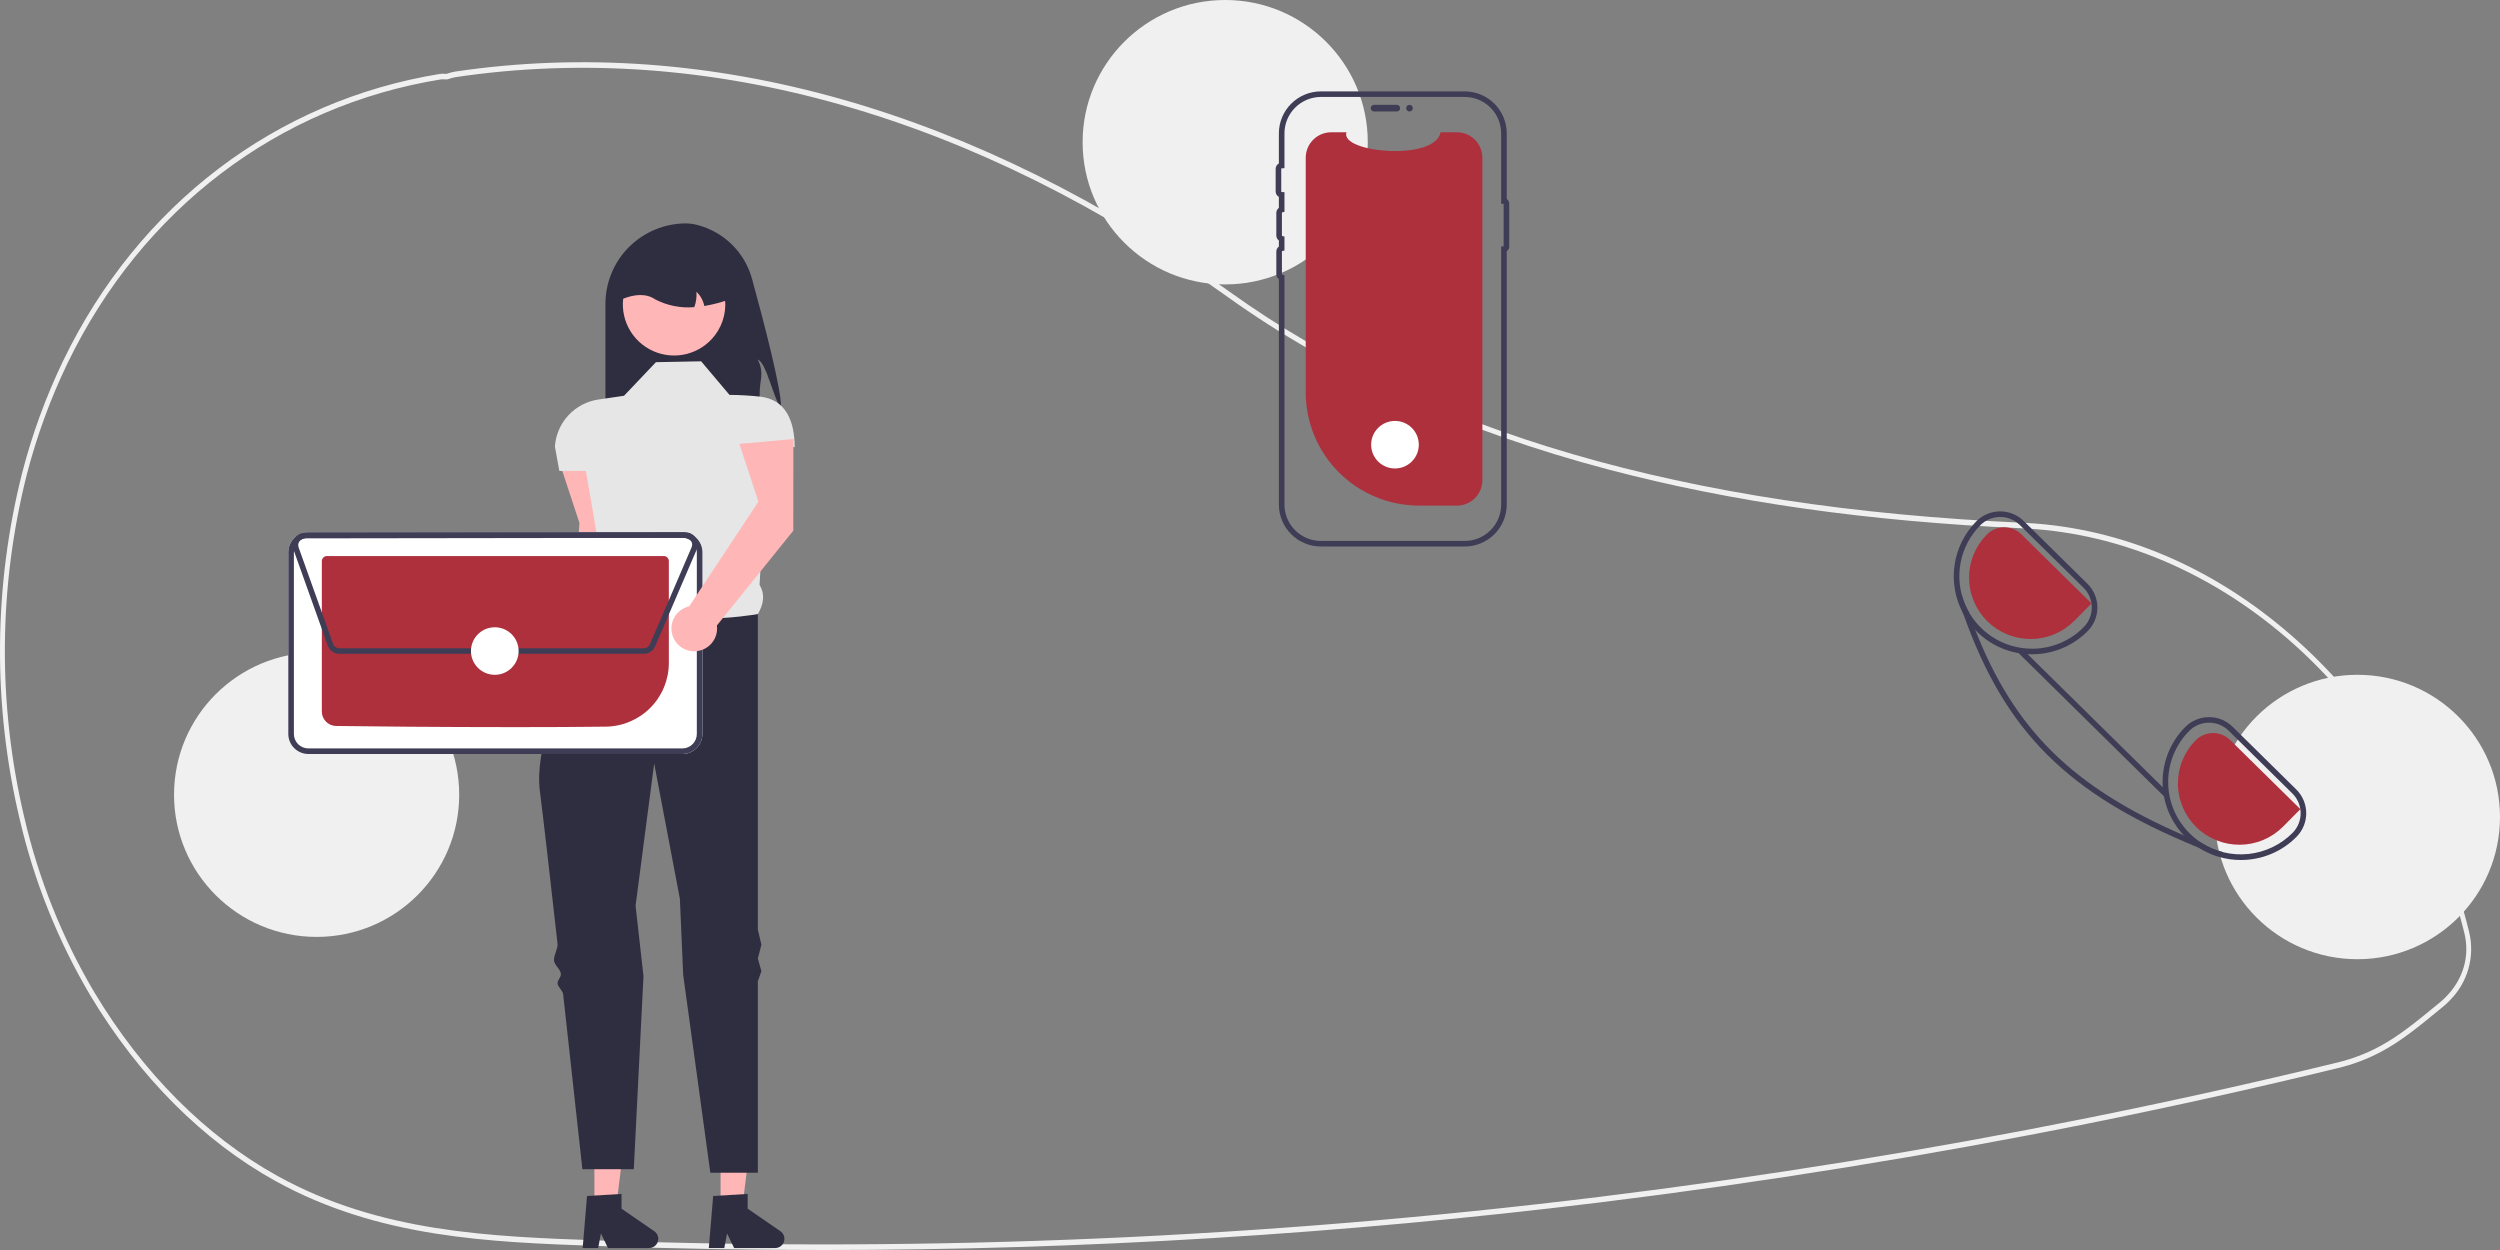
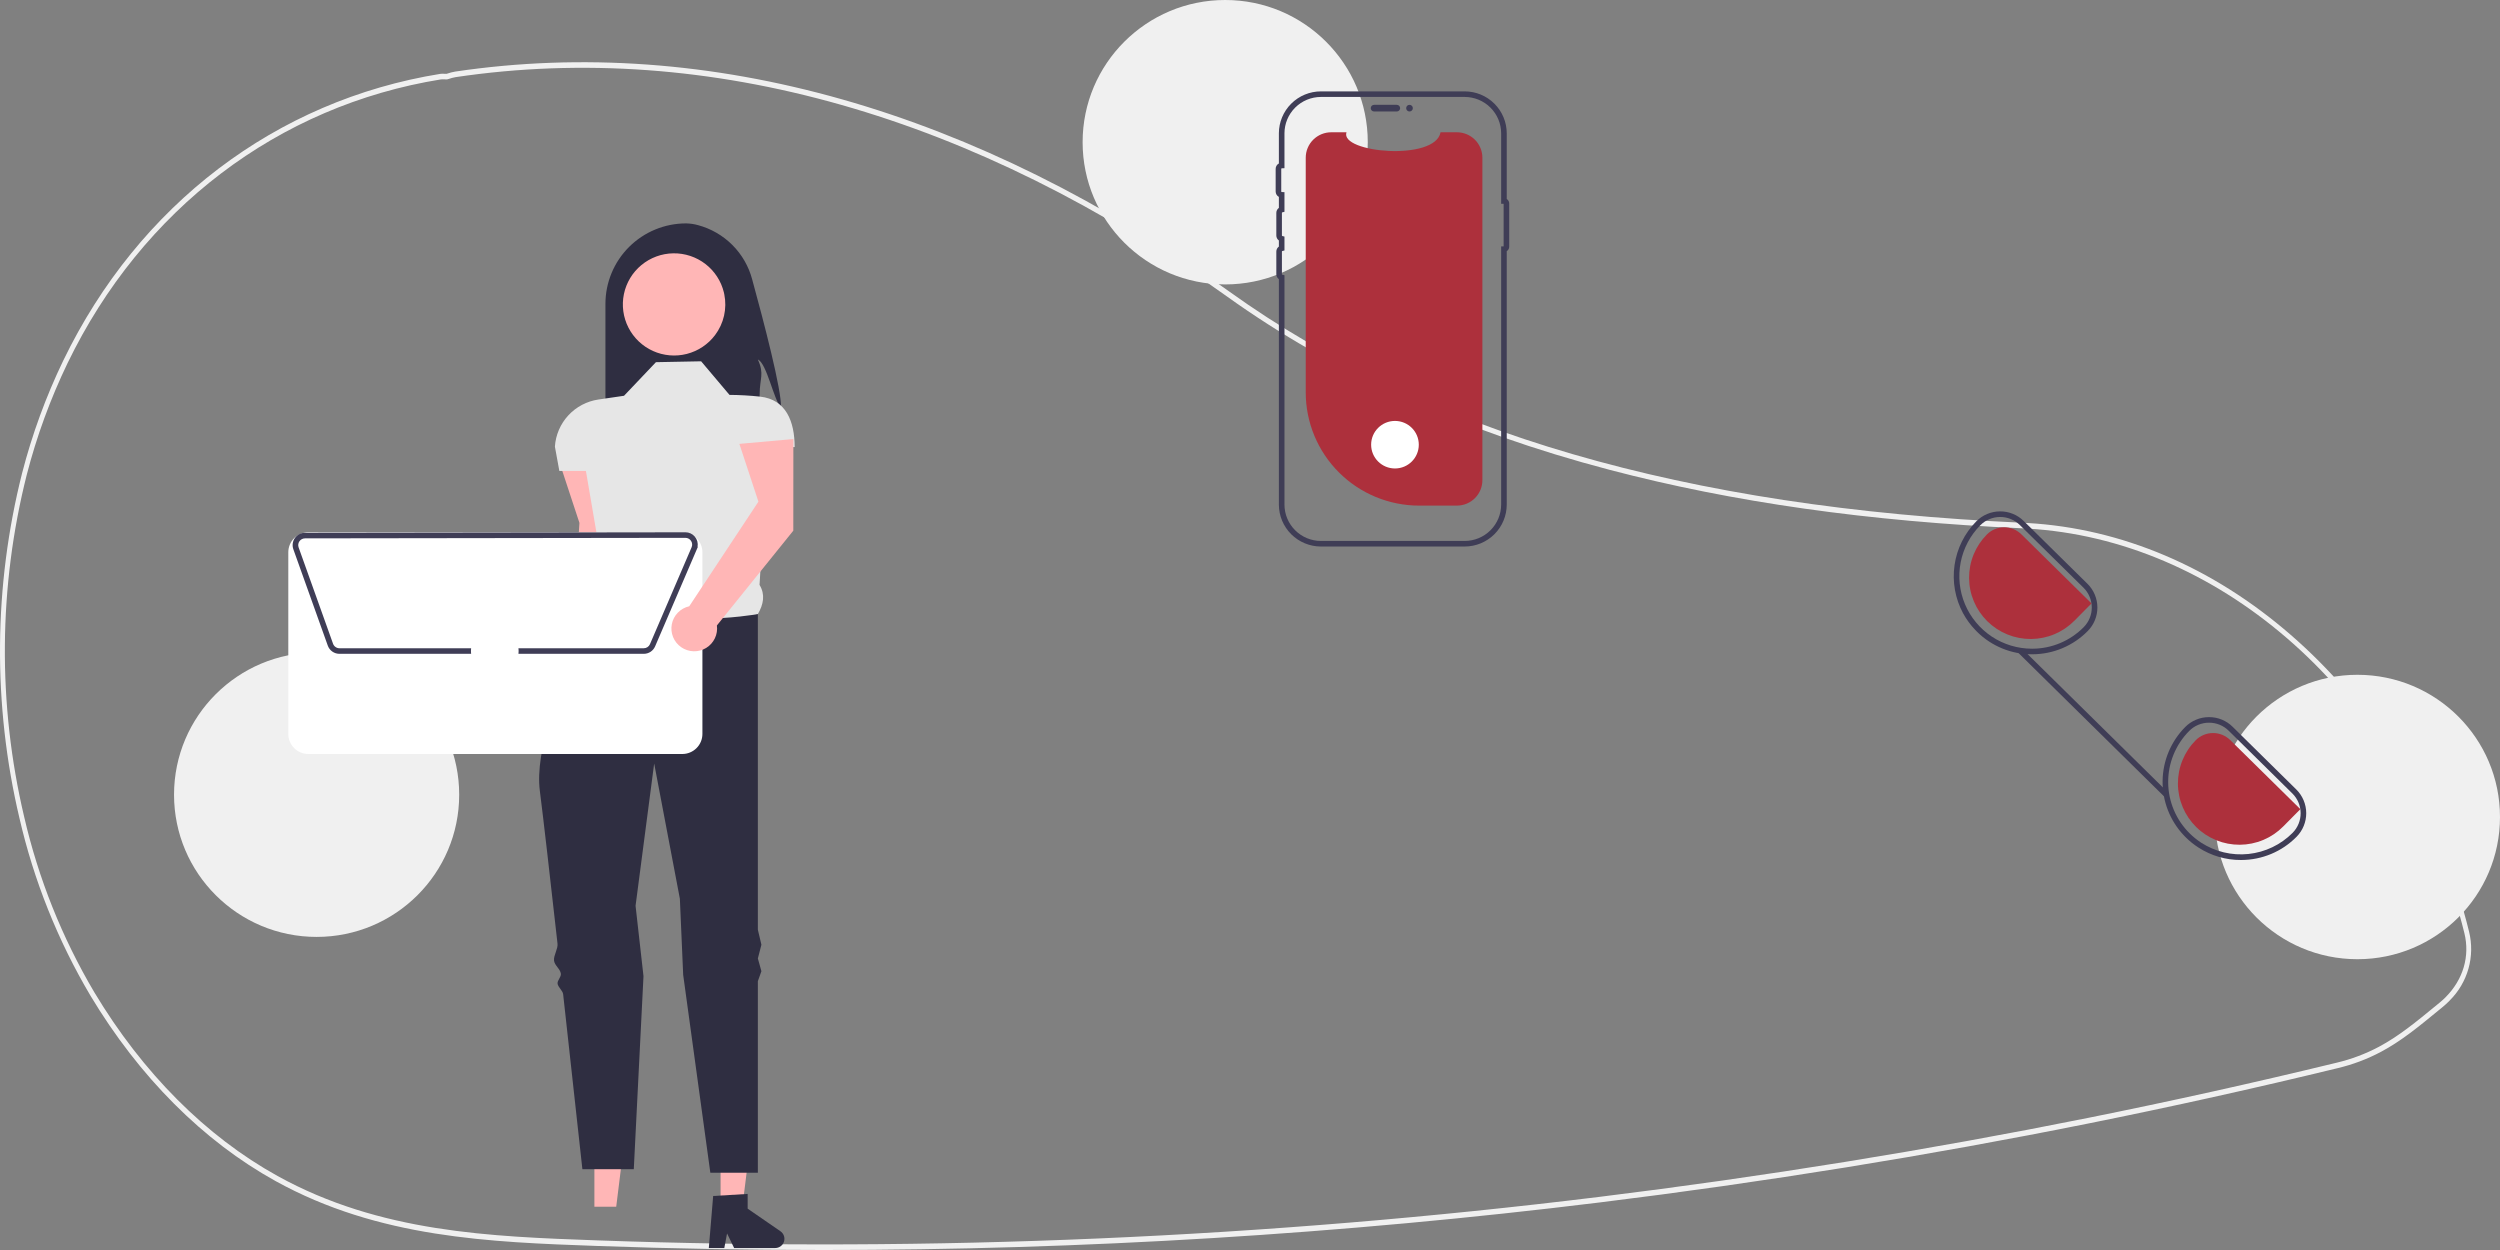
<svg xmlns="http://www.w3.org/2000/svg" width="628" height="314" viewBox="0 0 628 314" fill="none">
  <rect x="0" y="0" width="628" height="314" fill="#808080" stroke="none" />
  <g clip-path="url(#clip0_268_35)">
    <path d="M206.81 314.001C187.86 314.001 168.939 313.662 150.046 312.986C123.051 312.018 95.136 311.019 69.191 296.666C51.041 286.626 34.966 270.519 22.705 250.083C14.51 236.232 8.501 221.206 4.889 205.531C-1.849 176.994 -1.619 147.26 5.558 118.83C8.073 109.082 11.54 99.604 15.91 90.531C34.831 51.451 69.342 25.217 110.594 18.557C110.934 18.513 111.279 18.506 111.621 18.535C111.807 18.545 111.992 18.556 112.18 18.548L112.423 18.471C113.045 18.255 113.684 18.092 114.334 17.982C177.955 8.535 245.211 27.649 308.827 73.257C358.016 108.525 423.204 127.517 508.117 131.317L509.323 131.38C532.961 132.734 555.826 142.454 575.448 159.491C594.816 176.306 609.359 198.74 617.503 224.369C618.504 227.494 619.422 230.747 620.23 234.036C620.983 237.093 620.93 240.293 620.076 243.324C619.222 246.354 617.596 249.113 615.356 251.331V251.337L615.145 251.554C614.636 252.059 614.1 252.543 613.552 252.994L612.908 253.523C607.482 257.982 603.196 261.504 598.066 264.239C594.645 266.051 591.006 267.421 587.238 268.317C566.546 273.348 545.532 278.014 524.782 282.183C484.482 290.288 443.121 296.974 401.847 302.054C337.141 310.012 272.006 314.002 206.81 314.001ZM111.139 19.919C111.012 19.918 110.885 19.927 110.76 19.945C69.894 26.543 35.71 52.519 16.976 91.213C12.65 100.195 9.217 109.58 6.727 119.231C-0.385 147.409 -0.612 176.879 6.066 205.162C9.642 220.687 15.593 235.57 23.709 249.288C35.85 269.523 51.76 285.47 69.72 295.403C95.433 309.628 123.216 310.623 150.085 311.585C234.12 314.579 318.26 310.927 401.717 300.661C442.964 295.584 484.298 288.903 524.571 280.803C545.308 276.637 566.307 271.975 586.985 266.946C590.663 266.073 594.214 264.736 597.553 262.968C602.579 260.288 606.824 256.8 612.198 252.383L612.842 251.855C613.313 251.467 613.775 251.052 614.217 250.621L614.344 250.489C618.761 246.049 620.478 240.191 619.056 234.417V234.417C618.256 231.162 617.348 227.944 616.357 224.852C599.72 172.496 556.683 135.496 509.264 132.779L508.065 132.716C469.278 130.98 435.336 126.171 404.305 118.014C367.26 108.276 334.92 93.617 308.181 74.445C244.808 29.012 177.832 9.969 114.489 19.371C113.897 19.473 113.315 19.623 112.748 19.821L112.311 19.943C112.062 19.954 111.813 19.951 111.565 19.934C111.419 19.927 111.277 19.919 111.139 19.919Z" fill="#F0F0F0" />
    <path d="M196.165 102.303C194.411 100.624 192.617 91.263 190.377 90.312C192.051 94.003 190.836 94.98 190.827 99.03C190.848 101.33 190.578 103.623 190.025 105.856H152.086V76.323C152.086 73.67 152.61 71.042 153.628 68.591C154.646 66.139 156.138 63.912 158.019 62.035C159.901 60.159 162.134 58.671 164.592 57.655C167.05 56.64 169.684 56.117 172.345 56.117C173.36 56.137 174.369 56.284 175.347 56.556C178.608 57.434 181.581 59.152 183.966 61.537C186.351 63.923 188.065 66.892 188.937 70.147C191.829 80.691 196.429 98.243 196.165 102.303Z" fill="#2F2E41" />
    <path d="M154.311 138.636L154.33 115.617L140.764 116.826L145.552 131.344L143.311 167.835C142.224 168.078 141.232 168.632 140.455 169.428C139.678 170.224 139.15 171.228 138.936 172.318C138.721 173.408 138.829 174.537 139.247 175.567C139.664 176.597 140.373 177.484 141.287 178.118C142.201 178.753 143.281 179.109 144.394 179.143C145.507 179.177 146.606 178.886 147.557 178.308C148.508 177.729 149.269 176.887 149.748 175.884C150.228 174.882 150.404 173.761 150.256 172.66L154.311 138.636Z" fill="#FFB6B6" />
    <path d="M181.009 303.129L186.49 303.128L189.097 282.043H181.008L181.009 303.129Z" fill="#FFB6B6" />
    <path d="M179.147 300.43L187.811 299.914V303.616L196.048 309.291C196.455 309.571 196.761 309.973 196.923 310.439C197.084 310.906 197.091 311.411 196.944 311.882C196.797 312.353 196.503 312.764 196.105 313.056C195.706 313.349 195.225 313.506 194.73 313.506H184.416L182.638 309.844L181.944 313.506H178.055L179.147 300.43Z" fill="#2F2E41" />
    <path d="M149.313 303.129L154.794 303.128L157.401 282.043H149.312L149.313 303.129Z" fill="#FFB6B6" />
-     <path d="M147.46 300.43L156.124 299.914V303.616L164.361 309.291C164.767 309.571 165.074 309.973 165.235 310.439C165.396 310.906 165.404 311.411 165.257 311.882C165.11 312.353 164.815 312.764 164.417 313.056C164.019 313.349 163.537 313.506 163.043 313.506H152.728L150.95 309.844L150.256 313.506H146.367L147.46 300.43Z" fill="#2F2E41" />
    <path d="M176.123 90.758L164.77 90.98L156.755 99.418L150.33 100.358C147.423 100.783 144.751 102.19 142.76 104.344C140.769 106.499 139.58 109.269 139.391 112.193L140.504 118.292H147.182L151.046 140.918C149.544 144.737 149.442 147.75 152.525 148.934L162.098 166.92L190.371 154.263C191.805 151.805 192.264 149.335 190.799 146.934L192.82 112.296H199.616C199.616 105.818 197.419 100.357 190.964 99.636C188.401 99.359 185.825 99.212 183.247 99.196L176.123 90.758Z" fill="#E6E6E6" />
    <path d="M190.375 154.263C190.375 154.263 162.77 159.148 152.529 148.934C152.529 148.934 151.489 150.694 149.923 153.614C149.472 154.453 148.602 155.022 148.077 156.039C147.599 156.963 146.371 158.1 145.85 159.148C145.432 159.991 146.103 161.094 145.668 162.005C140.423 172.976 134.296 188.453 135.61 198.672C136.457 205.263 138.207 220.598 140.049 237.068C140.193 238.355 139.027 240.008 139.172 241.305C139.308 242.529 140.756 243.395 140.892 244.621C140.983 245.435 139.972 246.266 140.062 247.079C140.161 247.971 141.362 248.845 141.46 249.734C143.984 272.476 146.296 293.709 146.296 293.709H159.208L161.644 245.215L159.653 227.538L164.328 191.789L170.784 225.762L171.615 244.882L178.437 294.597H190.375V246.47L191.265 243.97L190.375 240.763L191.265 237.309L190.375 233.546V154.263Z" fill="#2F2E41" />
    <path d="M179.613 84.19C177.854 86.52 175.352 88.183 172.519 88.906C169.686 89.628 166.69 89.367 164.026 88.165C161.362 86.962 159.187 84.891 157.861 82.291C156.534 79.692 156.135 76.719 156.729 73.863C157.323 71.007 158.874 68.438 161.127 66.579C163.38 64.72 166.201 63.681 169.125 63.635C172.049 63.588 174.901 64.536 177.213 66.322C179.525 68.109 181.157 70.627 181.842 73.463C181.879 73.616 181.911 73.769 181.941 73.928C182.303 75.706 182.282 77.539 181.881 79.308C181.479 81.077 180.706 82.741 179.613 84.19Z" fill="#FFB6B6" />
-     <path d="M176.923 76.868C176.65 75.501 175.96 74.252 174.947 73.293C175.046 74.603 174.864 75.918 174.412 77.152C171.027 77.451 167.627 76.779 164.612 75.216C162.342 73.679 159.452 73.813 156.086 75.216C156.086 73.583 156.408 71.966 157.034 70.457C157.661 68.948 158.579 67.578 159.737 66.423C160.895 65.268 162.269 64.352 163.782 63.727C165.294 63.102 166.916 62.781 168.553 62.781H170.779C174.085 62.782 177.256 64.092 179.594 66.424C181.932 68.756 183.245 71.918 183.246 75.216C181.191 75.951 179.075 76.504 176.923 76.868Z" fill="#2F2E41" />
    <path d="M79.534 235.352C99.315 235.352 115.35 219.359 115.35 199.629C115.35 179.9 99.315 163.906 79.534 163.906C59.754 163.906 43.719 179.9 43.719 199.629C43.719 219.359 59.754 235.352 79.534 235.352Z" fill="#F0F0F0" />
    <path d="M307.769 71.446C327.549 71.446 343.584 55.452 343.584 35.723C343.584 15.994 327.549 0 307.769 0C287.988 0 271.953 15.994 271.953 35.723C271.953 55.452 287.988 71.446 307.769 71.446Z" fill="#F0F0F0" />
    <path d="M592.183 240.954C611.963 240.954 627.998 224.96 627.998 205.231C627.998 185.502 611.963 169.508 592.183 169.508C572.402 169.508 556.367 185.502 556.367 205.231C556.367 224.96 572.402 240.954 592.183 240.954Z" fill="#F0F0F0" />
    <path d="M372.376 39.617V120.622C372.376 122.304 371.711 123.919 370.524 125.115C369.338 126.311 367.726 126.992 366.039 127.009C366.016 127.012 365.992 127.013 365.969 127.012H356.516C348.953 127.012 341.7 124.015 336.352 118.681C331.004 113.347 328 106.113 328 98.569V39.617C328 37.922 328.675 36.297 329.877 35.098C331.078 33.9 332.708 33.227 334.407 33.227H338.237C336.463 38.389 360.545 40.563 361.867 33.227H365.969C367.668 33.227 369.298 33.9 370.499 35.098C371.701 36.297 372.376 37.922 372.376 39.617Z" fill="#AD303C" />
    <path d="M344.328 27.169C344.328 26.948 344.417 26.735 344.574 26.578C344.732 26.421 344.945 26.332 345.168 26.332H350.877C351.1 26.333 351.313 26.421 351.47 26.578C351.627 26.735 351.715 26.948 351.715 27.169C351.715 27.391 351.627 27.604 351.47 27.761C351.313 27.918 351.1 28.006 350.877 28.007H345.168C344.945 28.007 344.732 27.919 344.574 27.762C344.417 27.604 344.328 27.392 344.328 27.169Z" fill="#3F3D56" />
    <path d="M367.927 137.288H331.82C329.018 137.285 326.333 136.174 324.352 134.198C322.371 132.223 321.256 129.544 321.253 126.75V70.124C321.055 69.982 320.893 69.795 320.782 69.578C320.671 69.362 320.613 69.122 320.613 68.878V63.183C320.613 62.94 320.671 62.7 320.782 62.483C320.893 62.267 321.055 62.08 321.253 61.938V60.409C321.055 60.267 320.893 60.08 320.782 59.864C320.671 59.647 320.613 59.407 320.613 59.163V53.468C320.613 53.225 320.671 52.985 320.782 52.768C320.893 52.552 321.055 52.364 321.253 52.223V49.46C321.008 49.329 320.804 49.134 320.662 48.896C320.519 48.658 320.445 48.386 320.445 48.108V42.414C320.445 42.136 320.519 41.864 320.662 41.626C320.804 41.388 321.008 41.193 321.253 41.062V33.492C321.256 30.698 322.371 28.019 324.352 26.043C326.333 24.068 329.018 22.956 331.82 22.953H367.927C370.729 22.956 373.414 24.068 375.395 26.043C377.376 28.019 378.49 30.698 378.494 33.492V49.992C378.684 50.111 378.841 50.276 378.95 50.471C379.058 50.667 379.116 50.888 379.116 51.111V61.971C379.116 62.194 379.058 62.415 378.95 62.611C378.841 62.806 378.684 62.971 378.494 63.09V126.75C378.49 129.544 377.376 132.222 375.395 134.198C373.414 136.174 370.729 137.285 367.927 137.288ZM331.82 24.354C329.391 24.357 327.062 25.32 325.344 27.034C323.627 28.747 322.66 31.069 322.658 33.492V42.253L321.982 42.279C321.947 42.28 321.914 42.295 321.889 42.32C321.865 42.345 321.85 42.379 321.85 42.414V48.108C321.851 48.144 321.865 48.177 321.889 48.202C321.914 48.227 321.947 48.242 321.982 48.243L322.658 48.269V53.206L322.123 53.337C322.094 53.345 322.067 53.361 322.048 53.385C322.029 53.409 322.019 53.438 322.018 53.468V59.163C322.019 59.194 322.029 59.223 322.048 59.247C322.067 59.27 322.094 59.287 322.123 59.294L322.658 59.425V62.921L322.123 63.053C322.094 63.06 322.067 63.076 322.048 63.1C322.029 63.124 322.019 63.153 322.018 63.183V68.878C322.018 68.909 322.029 68.938 322.048 68.962C322.067 68.985 322.094 69.002 322.123 69.009L322.658 69.141V126.75C322.66 129.172 323.627 131.495 325.344 133.208C327.062 134.921 329.391 135.885 331.82 135.888H367.927C370.356 135.885 372.685 134.921 374.403 133.208C376.12 131.495 377.086 129.172 377.089 126.75V61.891H377.711V51.191H377.089V33.492C377.086 31.069 376.12 28.747 374.403 27.034C372.685 25.32 370.356 24.357 367.927 24.354L331.82 24.354Z" fill="#3F3D56" />
    <path d="M354.066 28.007C354.53 28.007 354.906 27.632 354.906 27.169C354.906 26.707 354.53 26.332 354.066 26.332C353.602 26.332 353.227 26.707 353.227 27.169C353.227 27.632 353.602 28.007 354.066 28.007Z" fill="#3F3D56" />
    <path d="M171.411 189.405H77.457C76.123 189.401 74.844 188.871 73.901 187.93C72.957 186.989 72.425 185.714 72.422 184.383V138.721C72.425 137.391 72.957 136.115 73.9 135.174C74.844 134.233 76.122 133.703 77.456 133.699H171.41C172.745 133.703 174.023 134.233 174.967 135.174C175.91 136.115 176.442 137.39 176.446 138.721V184.382C176.442 185.713 175.911 186.989 174.967 187.93C174.024 188.871 172.745 189.401 171.411 189.405Z" fill="white" />
-     <path d="M171.411 189.405H77.457C76.123 189.401 74.844 188.871 73.901 187.93C72.957 186.989 72.425 185.714 72.422 184.383V138.721C72.425 137.391 72.957 136.115 73.9 135.174C74.844 134.233 76.122 133.703 77.456 133.699H171.41C172.745 133.703 174.023 134.233 174.967 135.174C175.91 136.115 176.442 137.39 176.446 138.721V184.382C176.442 185.713 175.911 186.989 174.967 187.93C174.024 188.871 172.745 189.401 171.411 189.405ZM77.457 135.1C76.495 135.103 75.573 135.486 74.893 136.164C74.212 136.843 73.829 137.762 73.826 138.722V184.382C73.829 185.342 74.213 186.262 74.893 186.94C75.573 187.619 76.496 188.001 77.458 188.004H171.41C172.372 188.001 173.294 187.619 173.975 186.94C174.655 186.261 175.038 185.342 175.041 184.382V138.721C175.038 137.762 174.655 136.842 173.974 136.164C173.294 135.485 172.372 135.103 171.41 135.1L77.457 135.1Z" fill="#3F3D56" />
-     <path d="M129.464 182.656C110.934 182.656 91.613 182.479 84.404 182.364C83.455 182.345 82.552 181.956 81.887 181.282C81.222 180.607 80.847 179.7 80.844 178.753V140.956C80.844 140.617 80.979 140.292 81.219 140.052C81.459 139.812 81.784 139.677 82.124 139.676H166.73C167.07 139.676 167.395 139.811 167.636 140.05C167.876 140.289 168.012 140.614 168.013 140.952V166.597C167.997 170.784 166.337 174.797 163.389 177.776C160.441 180.756 156.439 182.464 152.242 182.534C145.524 182.621 137.568 182.656 129.464 182.656Z" fill="#AD303C" />
    <path d="M161.713 164.241H85.265C84.625 164.24 84.001 164.041 83.478 163.674C82.954 163.306 82.557 162.786 82.341 162.185L73.688 137.973C73.521 137.506 73.469 137.006 73.536 136.515C73.603 136.024 73.788 135.556 74.074 135.151C74.36 134.745 74.739 134.414 75.18 134.185C75.621 133.957 76.111 133.837 76.608 133.836L172.166 133.703C172.621 133.703 173.07 133.802 173.481 133.993C173.893 134.184 174.258 134.463 174.55 134.81C174.842 135.158 175.054 135.564 175.171 136.002C175.288 136.44 175.307 136.898 175.228 137.344L175.302 137.375L175.027 138.014L175.025 138.02L164.564 162.365C164.326 162.922 163.929 163.397 163.422 163.731C162.915 164.064 162.321 164.242 161.713 164.241ZM172.171 135.104L76.61 135.237C76.338 135.237 76.07 135.303 75.829 135.428C75.587 135.553 75.379 135.735 75.222 135.957C75.066 136.179 74.965 136.435 74.928 136.704C74.891 136.973 74.919 137.247 75.011 137.503L83.663 161.714C83.782 162.043 84 162.328 84.287 162.529C84.573 162.731 84.915 162.84 85.266 162.841H161.713C162.046 162.841 162.371 162.744 162.648 162.561C162.926 162.378 163.143 162.118 163.273 161.813L173.734 137.468C173.845 137.21 173.89 136.929 173.865 136.649C173.84 136.37 173.745 136.101 173.591 135.866C173.436 135.632 173.225 135.44 172.977 135.307C172.729 135.174 172.452 135.104 172.171 135.104Z" fill="#3F3D56" />
    <path d="M124.291 169.512C127.597 169.512 130.277 166.838 130.277 163.541C130.277 160.243 127.597 157.57 124.291 157.57C120.985 157.57 118.305 160.243 118.305 163.541C118.305 166.838 120.985 169.512 124.291 169.512Z" fill="white" />
    <path d="M350.416 117.68C353.722 117.68 356.402 115.006 356.402 111.709C356.402 108.411 353.722 105.738 350.416 105.738C347.11 105.738 344.43 108.411 344.43 111.709C344.43 115.006 347.11 117.68 350.416 117.68Z" fill="white" />
    <path d="M576.825 198.31L560.834 182.564C560.056 181.792 559.132 181.18 558.116 180.764C557.101 180.348 556.012 180.136 554.914 180.141H554.858C553.752 180.144 552.657 180.366 551.637 180.794C550.617 181.222 549.693 181.847 548.917 182.634C545.341 186.243 543.308 191.094 543.244 196.168C543.18 201.241 545.09 206.142 548.573 209.84C548.741 210.022 548.917 210.197 549.092 210.372C550.065 211.336 551.139 212.193 552.295 212.929C555.456 214.966 559.142 216.044 562.906 216.032H563.025C565.609 216.023 568.165 215.503 570.545 214.503C572.926 213.503 575.084 212.042 576.895 210.204C578.464 208.616 579.338 206.472 579.325 204.243C579.312 202.013 578.413 199.88 576.825 198.31ZM575.898 209.216C572.929 212.2 569.02 214.071 564.829 214.515C560.639 214.959 556.423 213.948 552.892 211.654C551.882 210.987 550.939 210.225 550.076 209.378C546.63 205.983 544.677 201.363 544.647 196.533C544.617 191.703 546.511 187.059 549.914 183.622C550.561 182.965 551.332 182.442 552.184 182.085C553.035 181.728 553.949 181.543 554.872 181.542H554.914C555.829 181.538 556.735 181.715 557.58 182.061C558.426 182.407 559.196 182.916 559.844 183.559L575.835 199.312C577.158 200.618 577.909 202.394 577.92 204.251C577.932 206.108 577.205 207.894 575.898 209.216Z" fill="#3F3D56" />
    <path d="M524.357 146.634L508.366 130.881C506.792 129.323 504.663 128.451 502.446 128.457H502.397C501.289 128.462 500.193 128.685 499.172 129.114C498.151 129.543 497.226 130.17 496.449 130.958C493.493 133.952 491.576 137.812 490.98 141.971C490.383 146.131 491.138 150.372 493.134 154.073L493.141 154.08C493.965 155.593 494.987 156.99 496.182 158.233C496.315 158.387 496.47 158.541 496.624 158.696C500.297 162.331 505.264 164.366 510.438 164.355H510.564C513.148 164.344 515.704 163.823 518.085 162.822C520.465 161.82 522.623 160.358 524.434 158.52C525.212 157.735 525.826 156.804 526.243 155.782C526.66 154.759 526.871 153.665 526.864 152.561C526.857 151.457 526.632 150.366 526.201 149.349C525.771 148.332 525.145 147.409 524.357 146.634ZM523.43 157.54C521.749 159.245 519.746 160.602 517.537 161.531C515.327 162.461 512.955 162.944 510.557 162.954H510.438C506.837 162.953 503.317 161.89 500.32 159.898C497.323 157.906 494.984 155.075 493.596 151.761C492.208 148.447 491.834 144.797 492.52 141.272C493.207 137.746 494.923 134.501 497.453 131.945C498.762 130.625 500.543 129.877 502.405 129.865C504.267 129.853 506.057 130.579 507.383 131.882L523.374 147.628C524.697 148.937 525.445 150.715 525.456 152.573C525.466 154.431 524.738 156.217 523.43 157.54Z" fill="#3F3D56" />
    <path d="M577.85 203.262L560.221 185.896C559.065 184.759 557.504 184.127 555.881 184.137C554.258 184.147 552.705 184.799 551.563 185.949C550.135 187.388 549.005 189.094 548.238 190.969C547.471 192.844 547.083 194.852 547.094 196.877C547.105 198.902 547.517 200.905 548.305 202.771C549.093 204.638 550.242 206.331 551.687 207.754C553.131 209.177 554.843 210.302 556.724 211.065C558.605 211.828 560.618 212.213 562.648 212.2C564.678 212.186 566.686 211.773 568.556 210.985C570.427 210.197 572.123 209.049 573.548 207.606L577.85 203.262Z" fill="#AD303C" />
    <path d="M525.389 151.579L507.76 134.212C506.604 133.076 505.043 132.443 503.42 132.453C501.797 132.463 500.244 133.115 499.102 134.266C497.674 135.705 496.544 137.411 495.777 139.286C495.01 141.161 494.622 143.168 494.633 145.193C494.645 147.218 495.056 149.221 495.844 151.088C496.632 152.954 497.781 154.647 499.226 156.07C500.671 157.493 502.382 158.618 504.263 159.381C506.144 160.144 508.157 160.53 510.187 160.516C512.217 160.502 514.225 160.09 516.095 159.301C517.966 158.513 519.662 157.365 521.087 155.923L525.389 151.579Z" fill="#AD303C" />
-     <path d="M558.472 214.08L558.051 215.186C556.07 214.437 554.151 213.685 552.292 212.931C519.37 199.531 503.653 183.848 493.14 154.079L493.133 154.072C492.635 152.671 492.15 151.238 491.68 149.771L492.789 149.414C493.16 150.824 493.703 152.184 494.404 153.463C494.98 155.095 495.573 156.685 496.181 158.233C506.062 183.358 520.634 197.717 548.57 209.842C549.975 210.451 551.414 211.056 552.889 211.656C554.602 212.769 556.489 213.588 558.472 214.08Z" fill="#3F3D56" />
    <path d="M508.073 163.077L507.086 164.074L543.56 200.006L544.547 199.009L508.073 163.077Z" fill="#3F3D56" />
    <path d="M199.278 133.308L199.296 110.289L185.73 111.498L190.518 126.016L173.139 152.293C172.052 152.536 171.06 153.09 170.283 153.886C169.506 154.682 168.978 155.686 168.764 156.776C168.549 157.866 168.657 158.995 169.075 160.025C169.492 161.055 170.201 161.941 171.115 162.576C172.029 163.211 173.109 163.567 174.222 163.601C175.335 163.634 176.434 163.344 177.385 162.766C178.336 162.187 179.097 161.345 179.577 160.342C180.056 159.339 180.232 158.219 180.084 157.118L199.278 133.308Z" fill="#FFB6B6" />
  </g>
  <defs>
    <clipPath id="clip0_268_35">
      <rect width="628" height="314" fill="white" />
    </clipPath>
  </defs>
</svg>